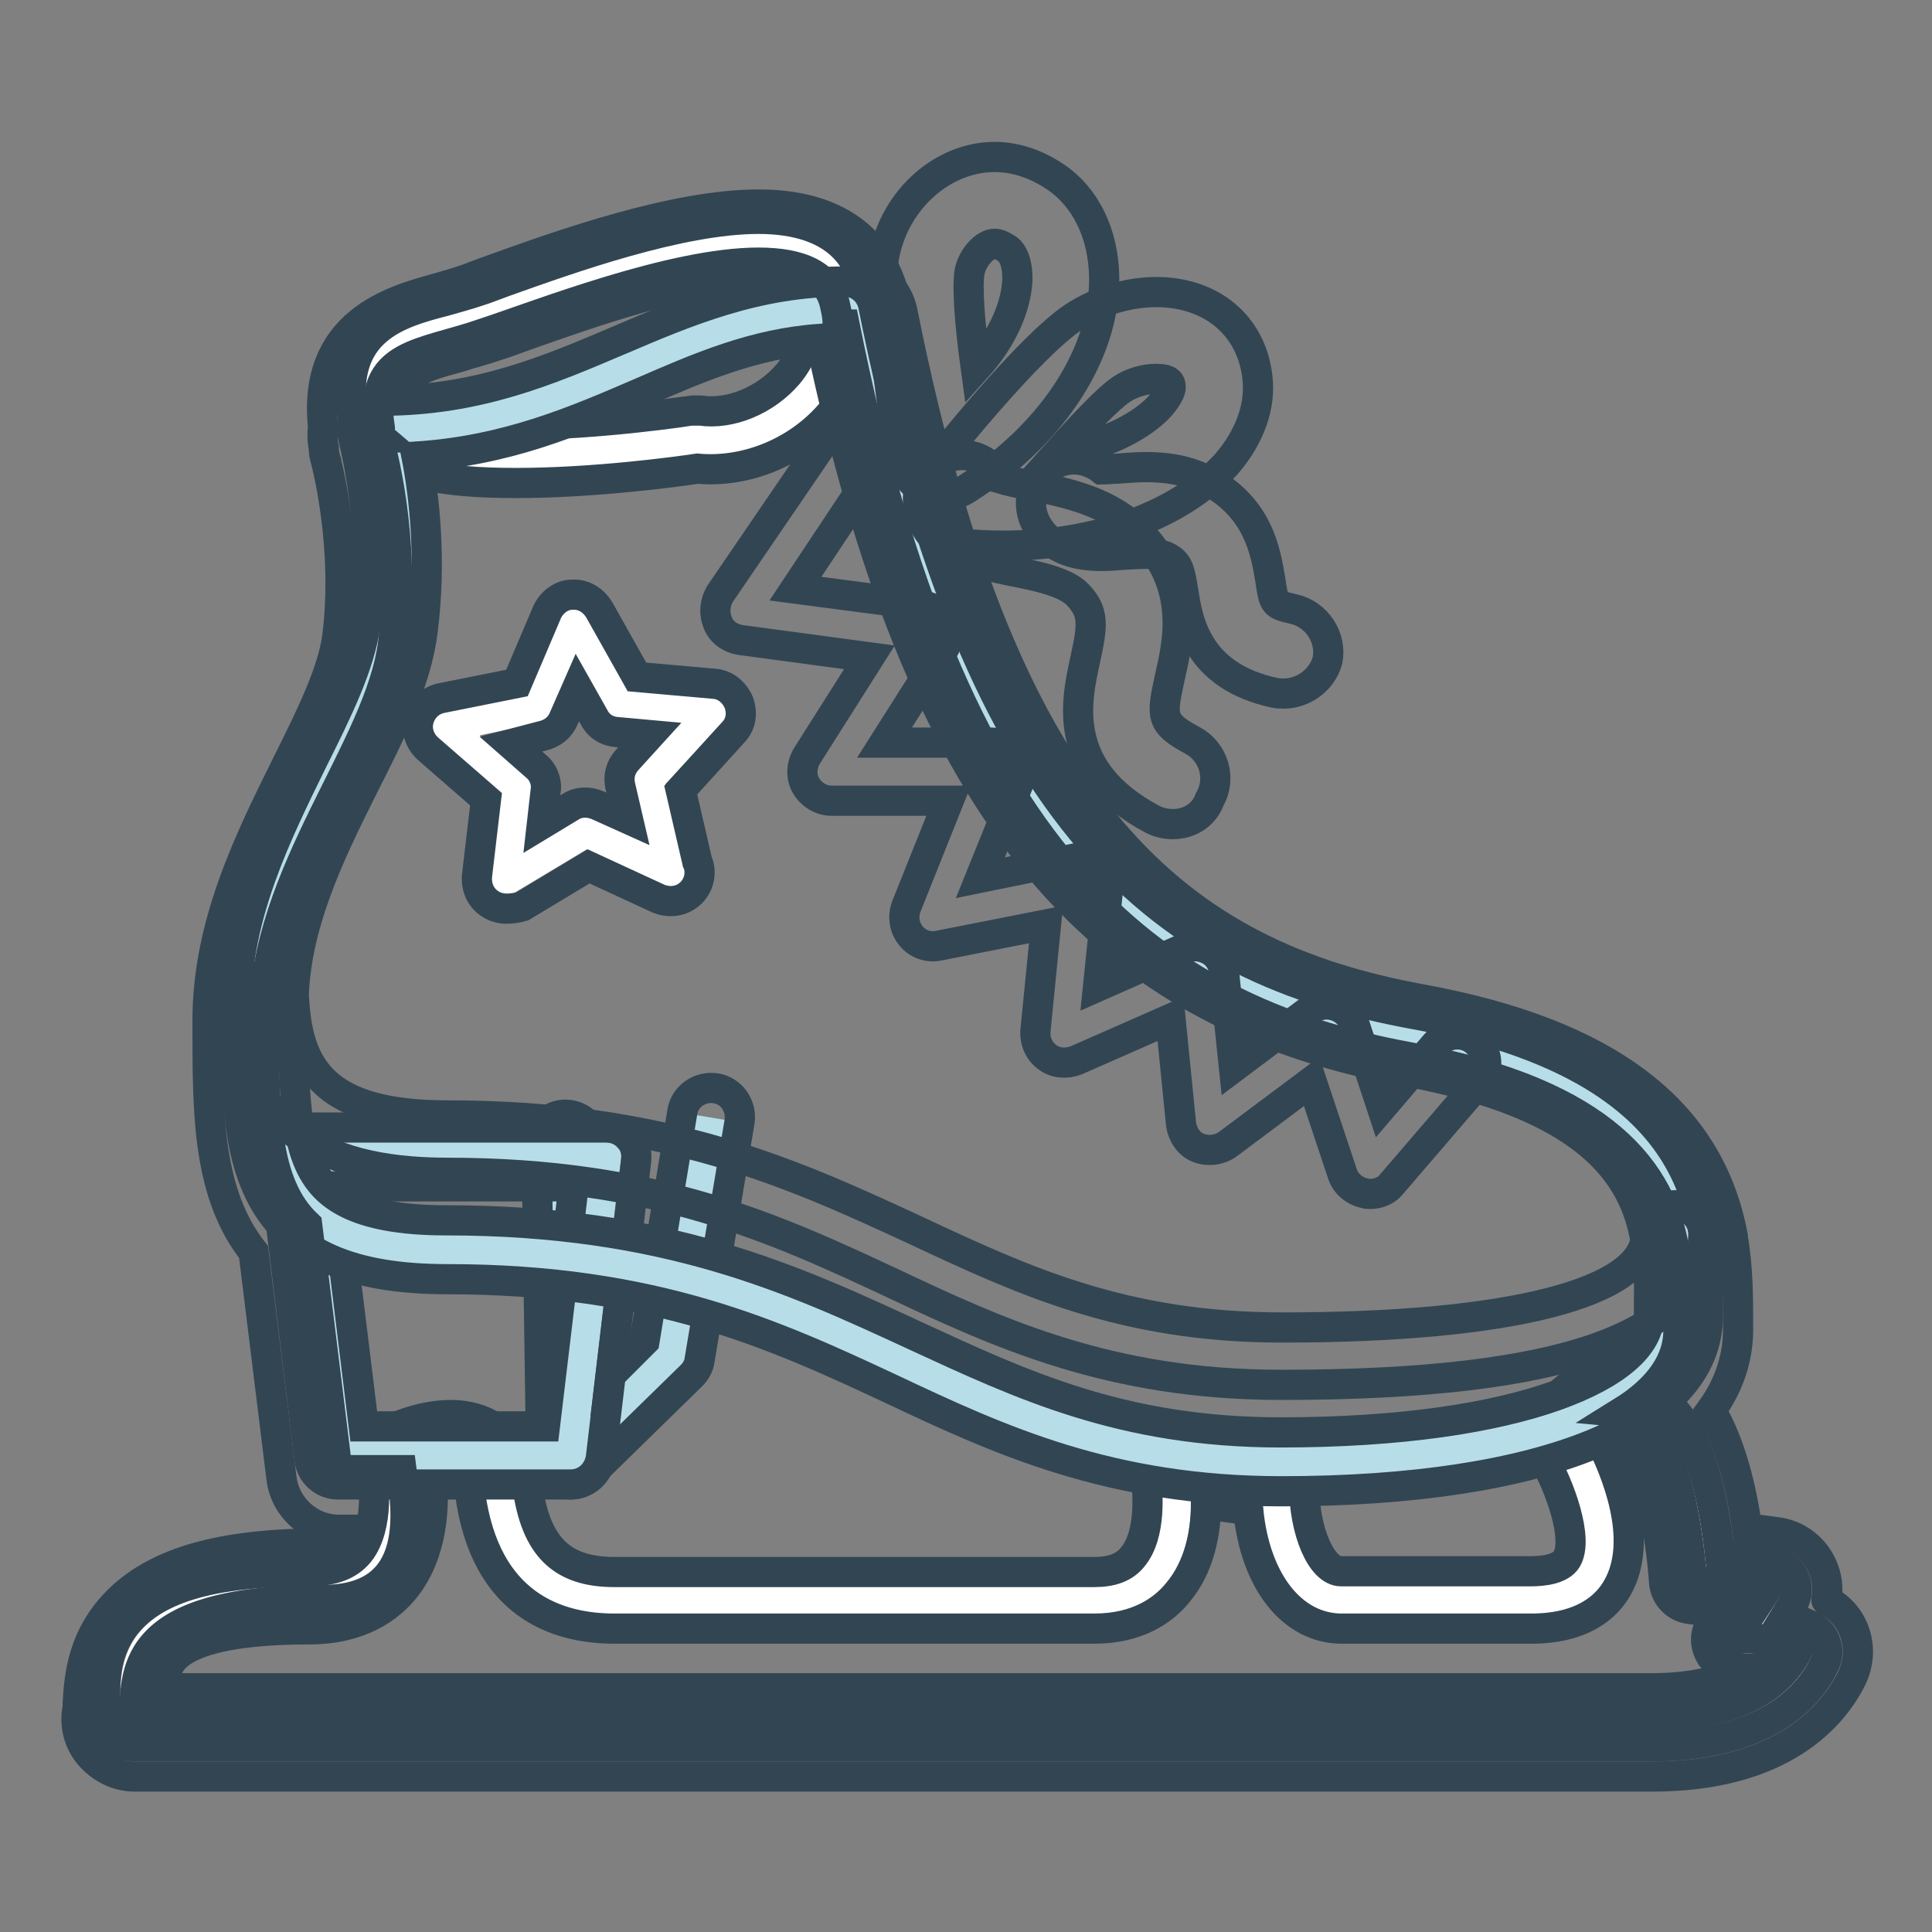
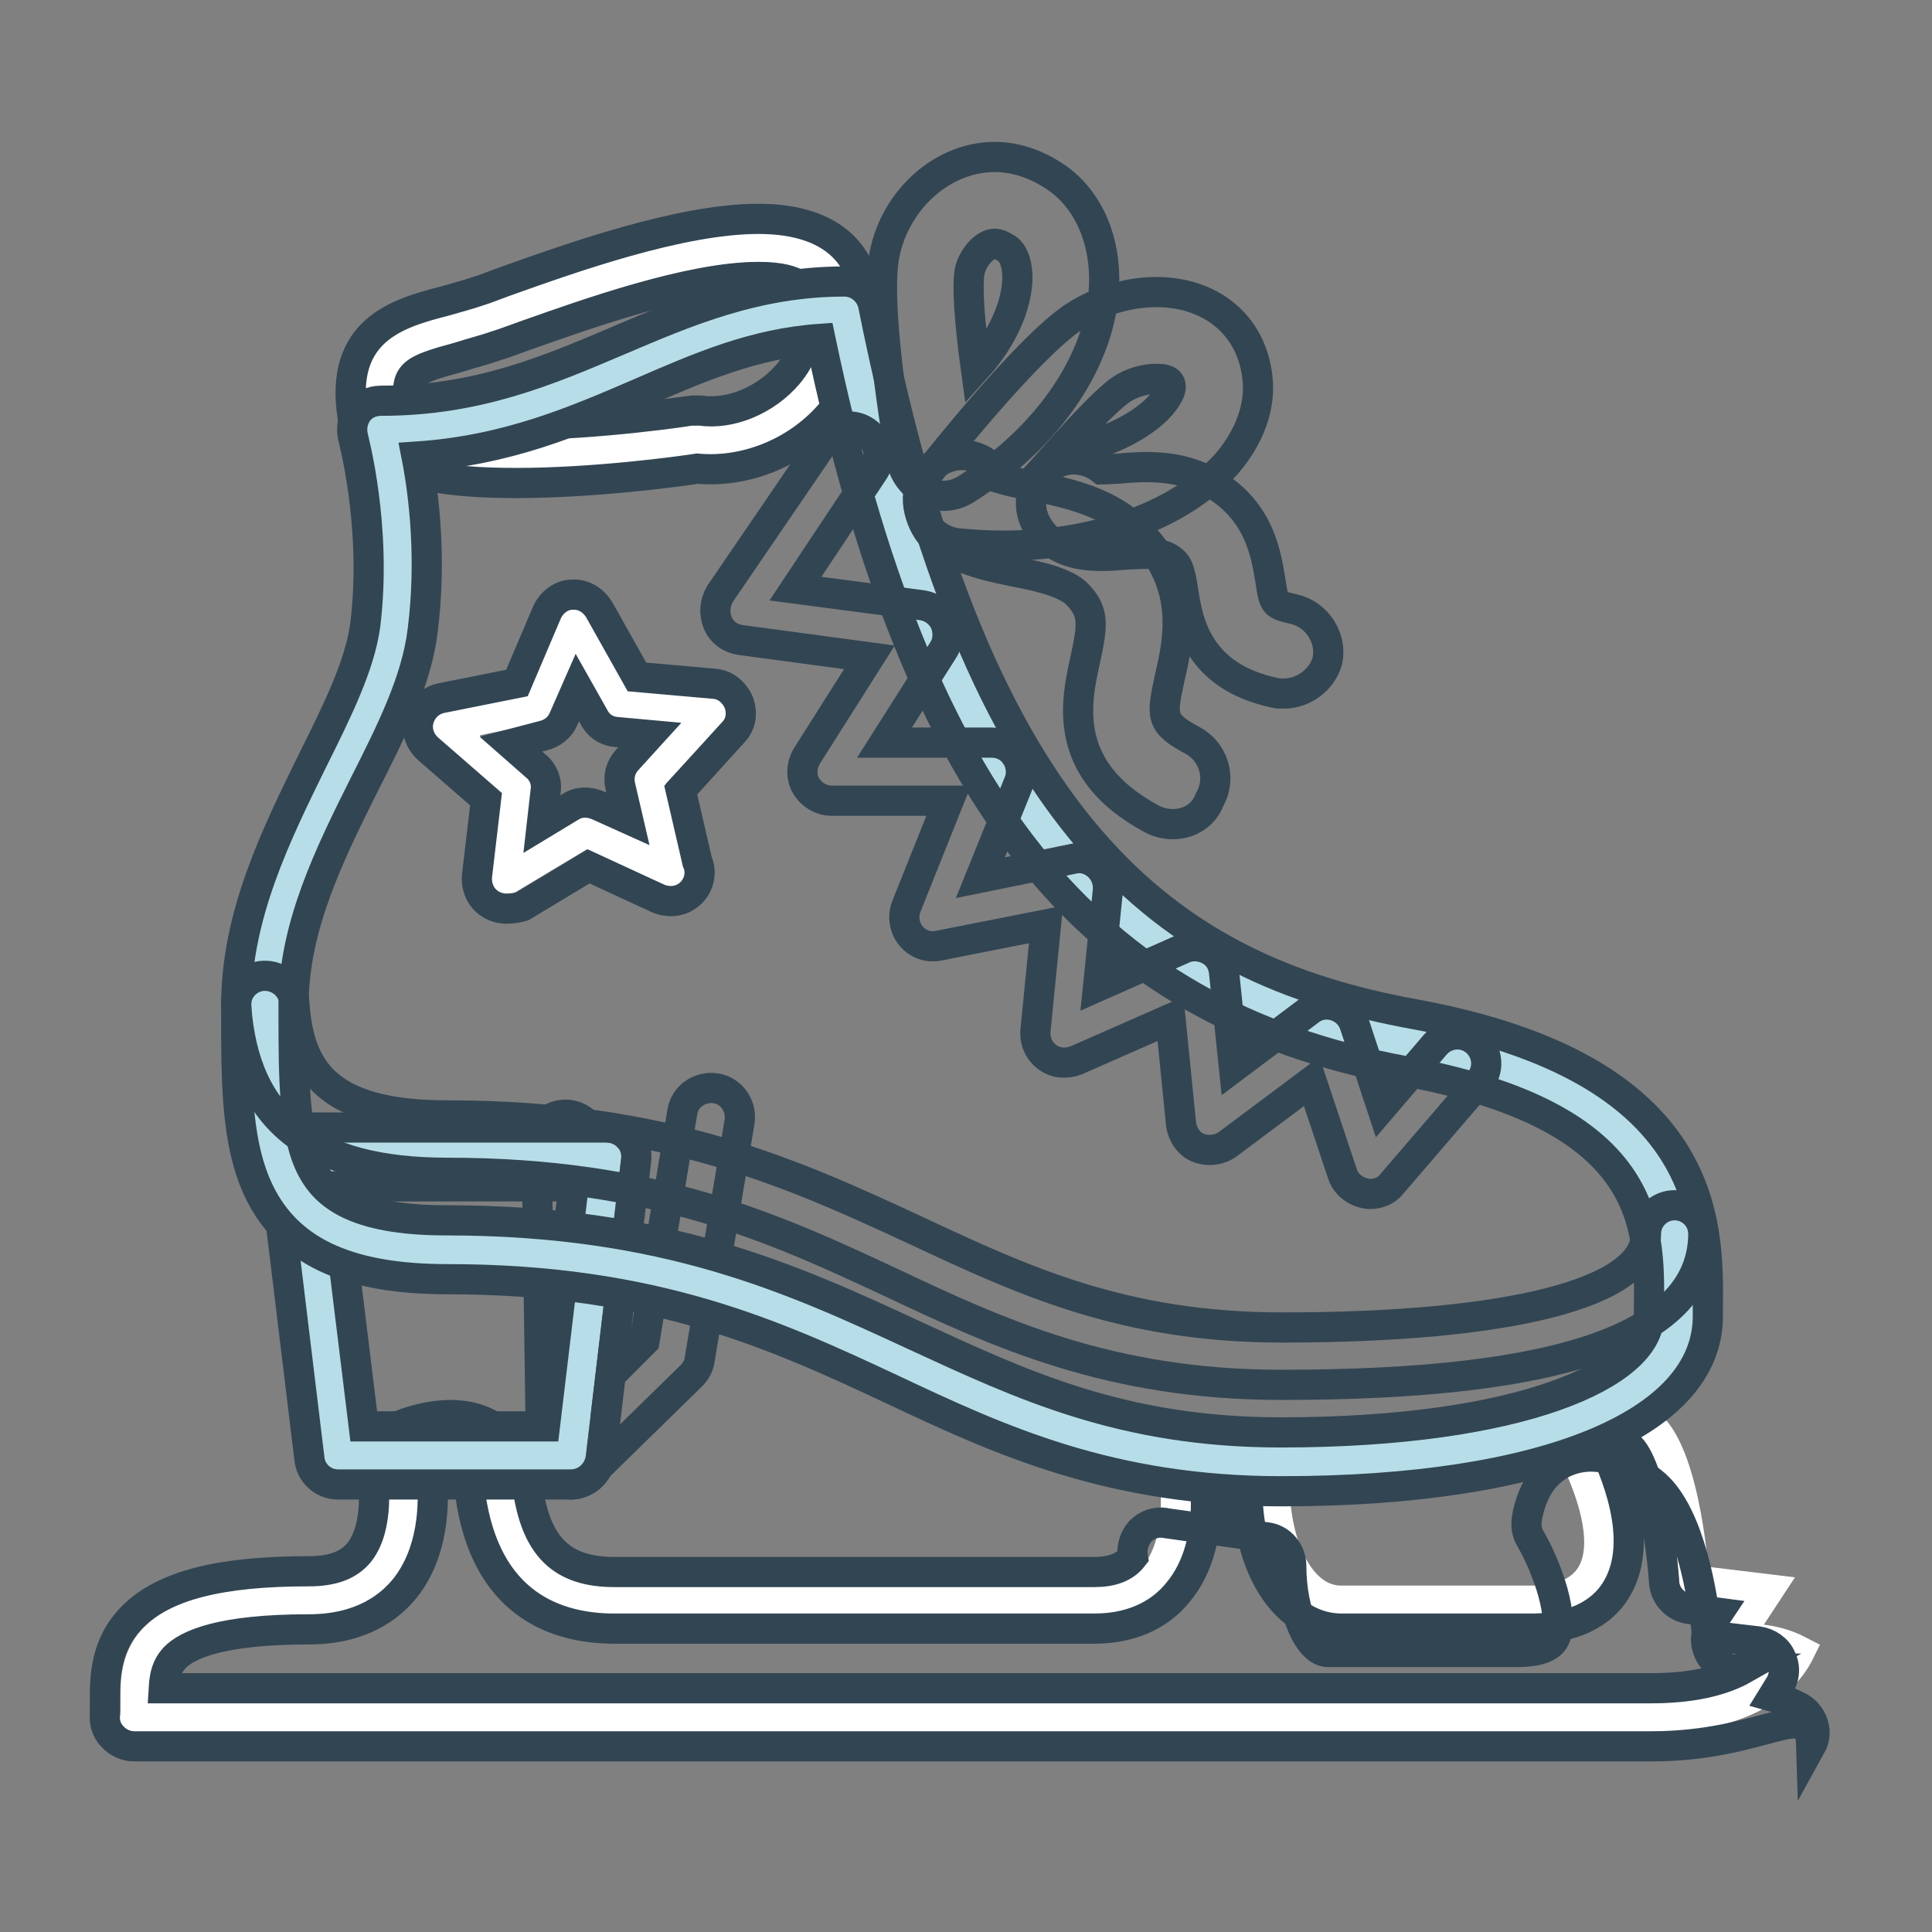
<svg xmlns="http://www.w3.org/2000/svg" version="1.1" x="0px" y="0px" viewBox="0 0 256 256" enable-background="new 0 0 256 256" xml:space="preserve">
  <rect x="0" y="0" width="256" height="256" fill="#808080" stroke="none" />
  <g>
    <path stroke-width="4" fill-opacity="0" stroke="#ffffff" d="M207.8,191.3c0,0,12,20.8-5,20.8h-25.1c-5.5,0-8.8-7.4-8.8-15.3c-6.7-0.9-13.4-1.9-13.4-1.9 s3.2,17.2-10.6,17.2H81.4c-8.2,0-13.8-4.1-15.3-14.6C64.7,187,53,193.1,53,193.1s4.3,19-12,19c-26.7,0-22.5,10.6-23.1,15.5h201 c10.5,0,17-3.5,19.6-8.8c-4.4-2.3-8.5-1.5-8.5-1.5l4.4-6.7l-9.9-1.2c0,0-1-16.1-5.8-20.5C214.2,185.2,209,184.5,207.8,191.3 L207.8,191.3z" />
-     <path stroke-width="4" fill-opacity="0" stroke="#324553" d="M218.8,231.4h-201c-1.1,0-2.2-0.5-2.9-1.3c-0.8-0.8-1.1-1.9-1-3c0-0.4,0-1.1,0-1.8c0-2.9,0-7.4,3.7-11.1 c4.1-4.1,11.5-6,23.3-6c3.2,0,5.3-0.8,6.7-2.5c2.7-3.4,2-9.8,1.5-11.7c-0.4-1.7,0.4-3.5,2-4.3c0.4-0.2,4.3-2.2,8.6-2.2 c5.6,0,9.4,3.5,10.2,9.5c1.1,7.9,4.5,11.3,11.5,11.3H145c2.3,0,4-0.6,5.1-2c2.5-3,2-8.8,1.7-10.7c-0.2-1.2,0.2-2.5,1-3.4 c0.9-0.9,2.1-1.3,3.3-1.1c0.1,0,6.8,1,13.4,1.9c1.9,0.2,3.3,1.9,3.3,3.8c0,6.1,2.3,11.4,4.9,11.4h25.1c1.8,0,4-0.3,4.8-1.6 c1.6-2.7-0.9-9.6-3.1-13.4c-0.5-0.8-0.6-1.7-0.5-2.6c1.3-7.7,6.8-8.3,8.5-8.3c2.8,0,5.8,1.4,8.6,3.8c4.5,4.1,6.2,14.3,6.8,19.9 l6.8,0.8c1.3,0.2,2.5,1,3,2.2c0.6,1.2,0.5,2.6-0.3,3.8l-0.8,1.3c1.1,0.3,2.3,0.8,3.5,1.4c1.8,1,2.6,3.3,1.6,5.1 C239.8,224.6,234.1,231.4,218.8,231.4L218.8,231.4z M21.7,223.7h197.1c5.2,0,9.3-0.9,12.3-2.6c-0.3,0-0.5,0-0.5,0 c-1.5,0.3-3-0.4-3.9-1.7c-0.8-1.3-0.9-2.9,0-4.2l1-1.5l-3.8-0.5c-1.8-0.2-3.3-1.7-3.4-3.6c-0.5-7-2.3-15.8-4.6-17.9 c-1.4-1.3-2.7-1.8-3.4-1.8c-0.1,0-0.4,0.2-0.5,0.8c2,3.9,6,13.3,2.3,19.7c-1.4,2.5-4.6,5.4-11.4,5.4h-25.1 c-6.6,0-11.5-6.3-12.4-15.7c-2-0.3-4-0.5-5.6-0.8c0,3.6-0.8,8.3-3.8,11.8c-1.8,2.2-5.2,4.7-11,4.7H81.4c-7.6,0-17.1-3.1-19.1-17.9 c-0.4-2.8-1.5-2.8-2.6-2.8c-0.8,0-1.7,0.2-2.5,0.4c0.4,3.9,0.2,10.2-3.5,14.9c-2,2.5-5.8,5.5-12.8,5.5c-11.6,0-16.1,2-17.8,3.8 C22.1,220.8,21.8,222,21.7,223.7L21.7,223.7z" />
+     <path stroke-width="4" fill-opacity="0" stroke="#324553" d="M218.8,231.4h-201c-1.1,0-2.2-0.5-2.9-1.3c-0.8-0.8-1.1-1.9-1-3c0-0.4,0-1.1,0-1.8c0-2.9,0-7.4,3.7-11.1 c4.1-4.1,11.5-6,23.3-6c3.2,0,5.3-0.8,6.7-2.5c2.7-3.4,2-9.8,1.5-11.7c-0.4-1.7,0.4-3.5,2-4.3c0.4-0.2,4.3-2.2,8.6-2.2 c5.6,0,9.4,3.5,10.2,9.5c1.1,7.9,4.5,11.3,11.5,11.3H145c2.3,0,4-0.6,5.1-2c-0.2-1.2,0.2-2.5,1-3.4 c0.9-0.9,2.1-1.3,3.3-1.1c0.1,0,6.8,1,13.4,1.9c1.9,0.2,3.3,1.9,3.3,3.8c0,6.1,2.3,11.4,4.9,11.4h25.1c1.8,0,4-0.3,4.8-1.6 c1.6-2.7-0.9-9.6-3.1-13.4c-0.5-0.8-0.6-1.7-0.5-2.6c1.3-7.7,6.8-8.3,8.5-8.3c2.8,0,5.8,1.4,8.6,3.8c4.5,4.1,6.2,14.3,6.8,19.9 l6.8,0.8c1.3,0.2,2.5,1,3,2.2c0.6,1.2,0.5,2.6-0.3,3.8l-0.8,1.3c1.1,0.3,2.3,0.8,3.5,1.4c1.8,1,2.6,3.3,1.6,5.1 C239.8,224.6,234.1,231.4,218.8,231.4L218.8,231.4z M21.7,223.7h197.1c5.2,0,9.3-0.9,12.3-2.6c-0.3,0-0.5,0-0.5,0 c-1.5,0.3-3-0.4-3.9-1.7c-0.8-1.3-0.9-2.9,0-4.2l1-1.5l-3.8-0.5c-1.8-0.2-3.3-1.7-3.4-3.6c-0.5-7-2.3-15.8-4.6-17.9 c-1.4-1.3-2.7-1.8-3.4-1.8c-0.1,0-0.4,0.2-0.5,0.8c2,3.9,6,13.3,2.3,19.7c-1.4,2.5-4.6,5.4-11.4,5.4h-25.1 c-6.6,0-11.5-6.3-12.4-15.7c-2-0.3-4-0.5-5.6-0.8c0,3.6-0.8,8.3-3.8,11.8c-1.8,2.2-5.2,4.7-11,4.7H81.4c-7.6,0-17.1-3.1-19.1-17.9 c-0.4-2.8-1.5-2.8-2.6-2.8c-0.8,0-1.7,0.2-2.5,0.4c0.4,3.9,0.2,10.2-3.5,14.9c-2,2.5-5.8,5.5-12.8,5.5c-11.6,0-16.1,2-17.8,3.8 C22.1,220.8,21.8,222,21.7,223.7L21.7,223.7z" />
    <path stroke-width="4" fill-opacity="0" stroke="#ffffff" d="M92.3,58.2c0,0-40.3,6.3-41.8-3.7c-1.5-9.9,5.5-9.4,14-12.4c10.5-3.6,43.6-16.9,46.2-3.5 C113.1,50.8,101.9,59.6,92.3,58.2z" />
    <path stroke-width="4" fill-opacity="0" stroke="#324553" d="M68.4,64c-8.8,0-20.6-0.9-21.7-8.9c-1.7-11.4,6-13.6,12.2-15.2c1.4-0.4,2.9-0.8,4.4-1.3 c1-0.3,2.2-0.8,3.6-1.3c8.7-3.1,23.2-8.3,33.6-8.3c10.6,0,13.4,5.6,14,9c1.2,6-0.3,11.8-4.1,16.4c-4.4,5.4-11.4,8.3-18,7.7 C89.8,62.5,78.7,64,68.4,64z M54.3,54c0,0,2,2.3,14.1,2.3c10.9,0,23.2-1.9,23.3-1.9c0.4,0,0.8,0,1.1,0c4,0.6,8.7-1.4,11.6-4.8 c1.7-2,3.4-5.4,2.5-10.1c-0.2-0.8-0.5-2.8-6.4-2.8c-9.1,0-22.8,4.9-31,7.8c-1.4,0.5-2.7,1-3.7,1.3c-1.7,0.6-3.4,1-4.9,1.5 C54.3,49.1,53.6,49.5,54.3,54z" />
-     <path stroke-width="4" fill-opacity="0" stroke="#b7dee8" d="M94.3,148.1l-5.3,31.6l-13.5,13.2L75,151.6" />
    <path stroke-width="4" fill-opacity="0" stroke="#324553" d="M75.6,196.7c-0.5,0-1-0.1-1.5-0.3c-1.4-0.6-2.4-2-2.4-3.5l-0.6-41.3c0-2.1,1.7-3.9,3.8-3.9 c2.1,0,3.9,1.7,3.9,3.8l0.5,32.3l6.1-6.1l5-30.3c0.3-2.1,2.3-3.5,4.4-3.2c2.1,0.3,3.5,2.3,3.2,4.4l-5.3,31.6 c-0.1,0.8-0.5,1.5-1.1,2.1l-13.5,13.2C77.6,196.3,76.6,196.7,75.6,196.7z" />
    <path stroke-width="4" fill-opacity="0" stroke="#b7dee8" d="M75.6,192.9H44.8l-4.8-39.6h40.3L75.6,192.9z" />
    <path stroke-width="4" fill-opacity="0" stroke="#324553" d="M75.6,196.7H44.8c-2,0-3.6-1.5-3.8-3.4l-4.8-39.6c-0.1-1.1,0.2-2.2,1-3c0.8-0.8,1.8-1.3,2.9-1.3h40.3 c1.1,0,2.2,0.5,2.9,1.3c0.8,0.8,1.1,1.9,1,3l-4.7,39.6C79.2,195.3,77.6,196.7,75.6,196.7z M48.2,189h24l3.8-31.8H44.3L48.2,189z" />
    <path stroke-width="4" fill-opacity="0" stroke="#b7dee8" d="M50.5,56.9c0,0,3.5,12.3,1.8,26.3c-1.8,14-17.1,30.7-17.1,49.9c0,19.3-0.4,32.5,24.1,32.5 c54.4,0,64.9,28.1,110.5,28.1c35.1,0,52.6-8.8,52.6-19.3c0-10.5,1.8-29.4-35.7-36.3c-34.9-6.4-60.8-26.9-74.9-97.1 C89.1,41,76.8,56.9,50.5,56.9z" />
    <path stroke-width="4" fill-opacity="0" stroke="#324553" d="M169.8,197.6c-22.7,0-37.4-6.8-51.6-13.5c-15.4-7.2-31.4-14.6-58.9-14.6c-12.7,0-20.5-3.4-24.5-10.7 c-3.5-6.4-3.5-14.9-3.5-24.6v-1c0-12,5.4-22.8,10.1-32.4c3.3-6.6,6.3-12.7,7-18c1.6-13-1.6-24.7-1.6-24.8c-0.3-1.2-0.1-2.4,0.6-3.4 c0.7-1,1.9-1.5,3.1-1.5c12.9,0,22.3-4.1,31.5-8c8.9-3.8,18.2-7.8,29.9-7.8c1.8,0,3.4,1.3,3.8,3.1c13.9,69.7,38.8,88,71.8,94 c39.1,7.2,38.9,27.7,38.8,38.7v1.3C226.3,188.7,204.6,197.6,169.8,197.6L169.8,197.6z M55.2,60.5c1,5.1,2,13.7,0.8,23.1 c-0.8,6.6-4.2,13.4-7.8,20.5c-4.6,9.2-9.3,18.8-9.3,29v1c0,8.7,0,16.3,2.5,20.9c1.7,3.1,5.3,6.7,17.7,6.7c29.2,0,46,7.8,62.2,15.3 c14.1,6.5,27.4,12.8,48.4,12.8c32,0,48.8-7.8,48.8-15.4v-1.4c0.1-10.6,0.2-25.1-32.5-31.1c-41.9-7.8-64.5-35.9-77.3-97 c-8.8,0.6-16.1,3.8-23.7,7.1C76.2,55.8,67.2,59.7,55.2,60.5z" />
    <path stroke-width="4" fill-opacity="0" stroke="#324553" d="M169.8,183.5c-22.7,0-37.4-6.8-51.6-13.5c-15.4-7.2-31.4-14.6-58.9-14.6c-18,0-26.9-7-28-22 c-0.2-2.1,1.5-4,3.6-4.1c2.1-0.1,4,1.5,4.1,3.6c0.6,8.9,4.3,14.9,20.3,14.9c29.2,0,46,7.8,62.2,15.3c14.1,6.6,27.4,12.8,48.4,12.8 c30.2,0,48.2-4.6,48.2-12.4c0-2.1,1.7-3.8,3.8-3.8c2.1,0,3.8,1.7,3.8,3.8C225.6,176.9,207.4,183.5,169.8,183.5L169.8,183.5z" />
    <path stroke-width="4" fill-opacity="0" stroke="#324553" d="M181.6,158.2c-0.3,0-0.5,0-0.8-0.1c-1.4-0.3-2.5-1.3-2.9-2.5l-4.1-12.3l-11.1,8.3c-1.1,0.8-2.6,1-3.9,0.5 c-1.3-0.5-2.1-1.8-2.3-3.1l-1.4-14l-12.5,5.5c-1.3,0.5-2.7,0.4-3.8-0.4c-1.1-0.8-1.7-2.1-1.6-3.5l1.4-14.1l-14.2,2.8 c-1.4,0.3-2.8-0.2-3.7-1.3c-0.9-1.1-1.1-2.6-0.6-3.9l5.6-14h-15.5c-1.4,0-2.7-0.8-3.4-2c-0.7-1.2-0.6-2.7,0.1-3.9l8.3-13.1 l-17.1-2.3c-1.3-0.2-2.5-1-3-2.3c-0.5-1.2-0.4-2.6,0.3-3.8l14-20.5c1.2-1.8,3.6-2.2,5.3-1c1.8,1.2,2.2,3.6,1,5.3L105.4,78l16.8,2.2 c1.3,0.2,2.4,1,3,2.2c0.5,1.2,0.5,2.6-0.2,3.7l-7.8,12.3h14.2c1.3,0,2.5,0.6,3.2,1.7c0.7,1,0.9,2.4,0.4,3.6l-5.1,12.6l12.3-2.5 c1.2-0.3,2.4,0.1,3.3,0.9c0.9,0.8,1.4,2,1.3,3.3l-1.3,12.7l11.3-5c1.1-0.5,2.4-0.4,3.5,0.2c1.1,0.6,1.8,1.7,1.9,3l1.3,12.5l10-7.5 c1-0.8,2.3-1,3.5-0.6c1.2,0.4,2.1,1.3,2.5,2.5l3.6,10.9l7.1-8.3c1.4-1.6,3.8-1.8,5.4-0.4c1.6,1.4,1.8,3.8,0.4,5.4l-11.6,13.5 C183.8,157.7,182.7,158.2,181.6,158.2L181.6,158.2z" />
    <path stroke-width="4" fill-opacity="0" stroke="#324553" d="M133,72.3c-2,0-4-0.1-6-0.3c-2.1-0.2-3.9-1.5-4.8-3.5c-0.8-2-0.5-4.2,0.8-5.8c2.2-2.8,13.4-16.8,19.3-20.7 c3.2-2.1,7.2-3.3,10.9-3.3c7.3,0,12.6,4.4,13.4,11.2c0.5,3.9-1,8-4.1,11.6C156.4,68.2,145.4,72.3,133,72.3L133,72.3z M153.2,50.2 c-1.5,0-3.3,0.5-4.6,1.4c-1.8,1.2-5,4.6-8.5,8.5c6.9-1.2,11.6-4,13.7-6.4c1.2-1.4,1.4-2.3,1.3-2.5C155.1,50.8,155,50.2,153.2,50.2z " />
    <path stroke-width="4" fill-opacity="0" stroke="#324553" d="M125.1,65.7c-0.8,0-1.6-0.2-2.3-0.5c-1.8-0.8-3-2.4-3.4-4.3c-0.6-3.4-3.5-20.6-2.2-27.2 c1.5-7.4,7.8-12.9,14.6-12.9c3,0,6,1.1,8.7,3.1c3.9,3,6,8.1,5.8,13.9c-0.4,9.8-7.2,19.9-18.1,26.9 C127.3,65.3,126.2,65.7,125.1,65.7z M131.8,32.3c-1.3,0-2.9,1.8-3.3,3.6c-0.4,1.9,0,7.1,0.8,12.9c3.8-4.2,5.3-8.4,5.5-11.5 c0.1-2.4-0.6-3.8-1.3-4.3C133,32.7,132.4,32.3,131.8,32.3L131.8,32.3z" />
    <path stroke-width="4" fill-opacity="0" stroke="#324553" d="M155.4,109.2c-0.9,0-1.9-0.2-2.8-0.7c-12.1-6.5-10-15.6-8.8-21.1c1-4.6,1.2-6.3-1-8.6 c-1.6-1.7-5.5-2.5-8.6-3.1c-4.8-1-11.4-2.3-12.5-8.6c-0.5-3.1,1.5-6.1,4.7-6.7c2.5-0.5,5,0.8,6.1,3c1,0.3,2.7,0.7,4,0.9 c4.8,1,10.6,2.1,14.7,6.5c6.6,6.9,4.9,14.2,3.8,19c-1.1,5.1-1.3,6,3,8.3c2.8,1.5,3.9,5,2.3,7.8 C159.5,108.1,157.5,109.2,155.4,109.2L155.4,109.2z" />
    <path stroke-width="4" fill-opacity="0" stroke="#324553" d="M170.1,91.9c-0.4,0-0.8,0-1.2-0.1c-10.3-2.2-11.5-9.5-12.1-13.4c-0.5-3.1-0.7-3.8-2.2-4.6 c-1.1-0.6-3.6-0.4-5.6-0.3c-3.5,0.3-8.9,0.7-11.6-3.9c-1.6-2.8-0.7-6.3,2-7.9c2.1-1.3,4.7-1,6.6,0.5c0.6,0,1.5-0.1,2.1-0.1 c3.4-0.3,8-0.6,12.1,1.7c6.6,3.6,7.5,9.4,8.1,12.9c0.5,3.4,0.5,3.4,3.1,4c3.1,0.7,5.1,3.8,4.5,6.8 C175.2,90.1,172.7,91.9,170.1,91.9L170.1,91.9z" />
    <path stroke-width="4" fill-opacity="0" stroke="#ffffff" d="M88.8,115.4l-11.2-5.1l-10.5,6.3l1.4-12.2l-9.3-8.1l12-2.5l4.8-11.3l6.1,10.7l12.2,1.1l-8.3,9L88.8,115.4z" />
    <path stroke-width="4" fill-opacity="0" stroke="#324553" d="M67.1,120.4c-0.7,0-1.5-0.2-2.1-0.6c-1.3-0.8-1.9-2.2-1.8-3.7l1.2-10.2l-7.7-6.7c-1.1-1-1.6-2.5-1.2-3.9 c0.4-1.4,1.5-2.5,3-2.8l10-2l4-9.4c0.6-1.3,1.9-2.3,3.3-2.3c1.5-0.1,2.8,0.7,3.6,2l5,8.9l10.2,0.9c1.5,0.1,2.7,1.1,3.3,2.5 c0.5,1.4,0.3,2.9-0.8,4l-6.9,7.6l2.2,9.5c0.2,0.4,0.3,0.9,0.3,1.4c0,2.1-1.7,3.8-3.8,3.8h0c-0.5,0-1.1-0.1-1.6-0.3l-9.3-4.3 l-8.8,5.3C68.5,120.3,67.8,120.4,67.1,120.4z M67.7,98.6l3.3,2.9c1,0.8,1.5,2.1,1.3,3.3l-0.5,4.4l3.8-2.3c1.1-0.7,2.4-0.7,3.6-0.2 l4,1.8l-1-4.3c-0.3-1.3,0-2.5,0.9-3.5l3-3.3l-4.4-0.4c-1.3-0.1-2.4-0.8-3-2l-2.2-3.9l-1.8,4.1c-0.5,1.2-1.5,2-2.8,2.3L67.7,98.6z" />
-     <path stroke-width="4" fill-opacity="0" stroke="#324553" d="M100.5,34.8c5.4,0,9.4,1.5,10.2,5.9c0.2,0.8,0.3,1.6,0.3,2.3c0.3,0,0.6,0,0.9,0c14,70.2,40,90.7,74.9,97.1 c26.3,4.8,33.3,15.6,35,25.2c0.8,4,0.6,7.9,0.6,11c0,4-2.5,7.7-7.5,10.8c1.1,0.1,2.3,0.7,3.5,1.8c4.8,4.4,5.8,20.5,5.8,20.5 l9.9,1.2l-4.4,6.7c0,0,0.7-0.2,1.9-0.2c1.6,0,4.1,0.3,6.6,1.6c-2.6,5.3-9.1,8.8-19.6,8.8H28.8H17.7c0.6-5-1.7-15.5,25.1-15.5 c13.3,0,11-12.5,10.4-17.2h-8.5l-4-32.5c-5.8-5.5-5.7-15.2-5.7-27.3c0-19.3,15.4-35.9,17.1-49.9c1.8-14-1.8-26.3-1.8-26.3 c0.4,0-0.3-0.8,0.2-0.8c-0.7-0.6,0-0.7-0.2-1.5c-1.5-9.9,5.5-9.4,14-12.4C71.6,41.7,89.1,34.8,100.5,34.8 M100.5,27.1 c-11.1,0-26,5.3-34.9,8.5c-1.4,0.5-2.5,0.9-3.5,1.3c-1.4,0.5-2.8,0.9-4.2,1.3c-5.8,1.6-16.5,4.5-15.1,18.3c-0.1,1-0.1,1.9,0.1,2.8 c0,0.6,0.1,1.2,0.3,1.8c0,0.1,3,11.1,1.5,23.2c-0.6,4.7-3.5,10.6-6.6,16.8c-4.9,9.9-10.6,21.2-10.6,34.1v1c0,11.3,0,22,6.1,29.7 l3.7,30c0.5,3.9,3.8,6.8,7.6,6.8h1.2c-0.1,0.7-0.3,1.1-0.5,1.3c-0.1,0.1-0.8,0.5-2.7,0.5c-12.8,0-21.2,2.2-26.5,6.9 c-5.6,5-5.9,11-6.1,14.3c0,0.4,0,0.8-0.1,1.1c-0.3,2.2,0.4,4.4,1.9,6c1.5,1.6,3.5,2.6,5.8,2.6h201c17.4,0,24.1-8.2,26.5-13.1 c1.8-3.8,0.4-8.3-3.3-10.2c0,0-0.1,0-0.1-0.1c0.3-1.5,0.1-3.1-0.6-4.6c-1.1-2.4-3.4-4.1-6.1-4.4l-3.8-0.5c-0.7-5-2.1-11.1-4.8-15.6 c3-4.1,3.6-8.1,3.6-10.6v-1.3c0-3.1,0-6.9-0.7-11.1v-0.1c-3.1-16.6-16.6-26.9-41.3-31.4c-31.5-5.8-55.2-23.4-68.7-91 c-0.2-1.1-0.7-2.2-1.3-3C117.1,34.5,113.5,27.1,100.5,27.1L100.5,27.1z" />
  </g>
</svg>